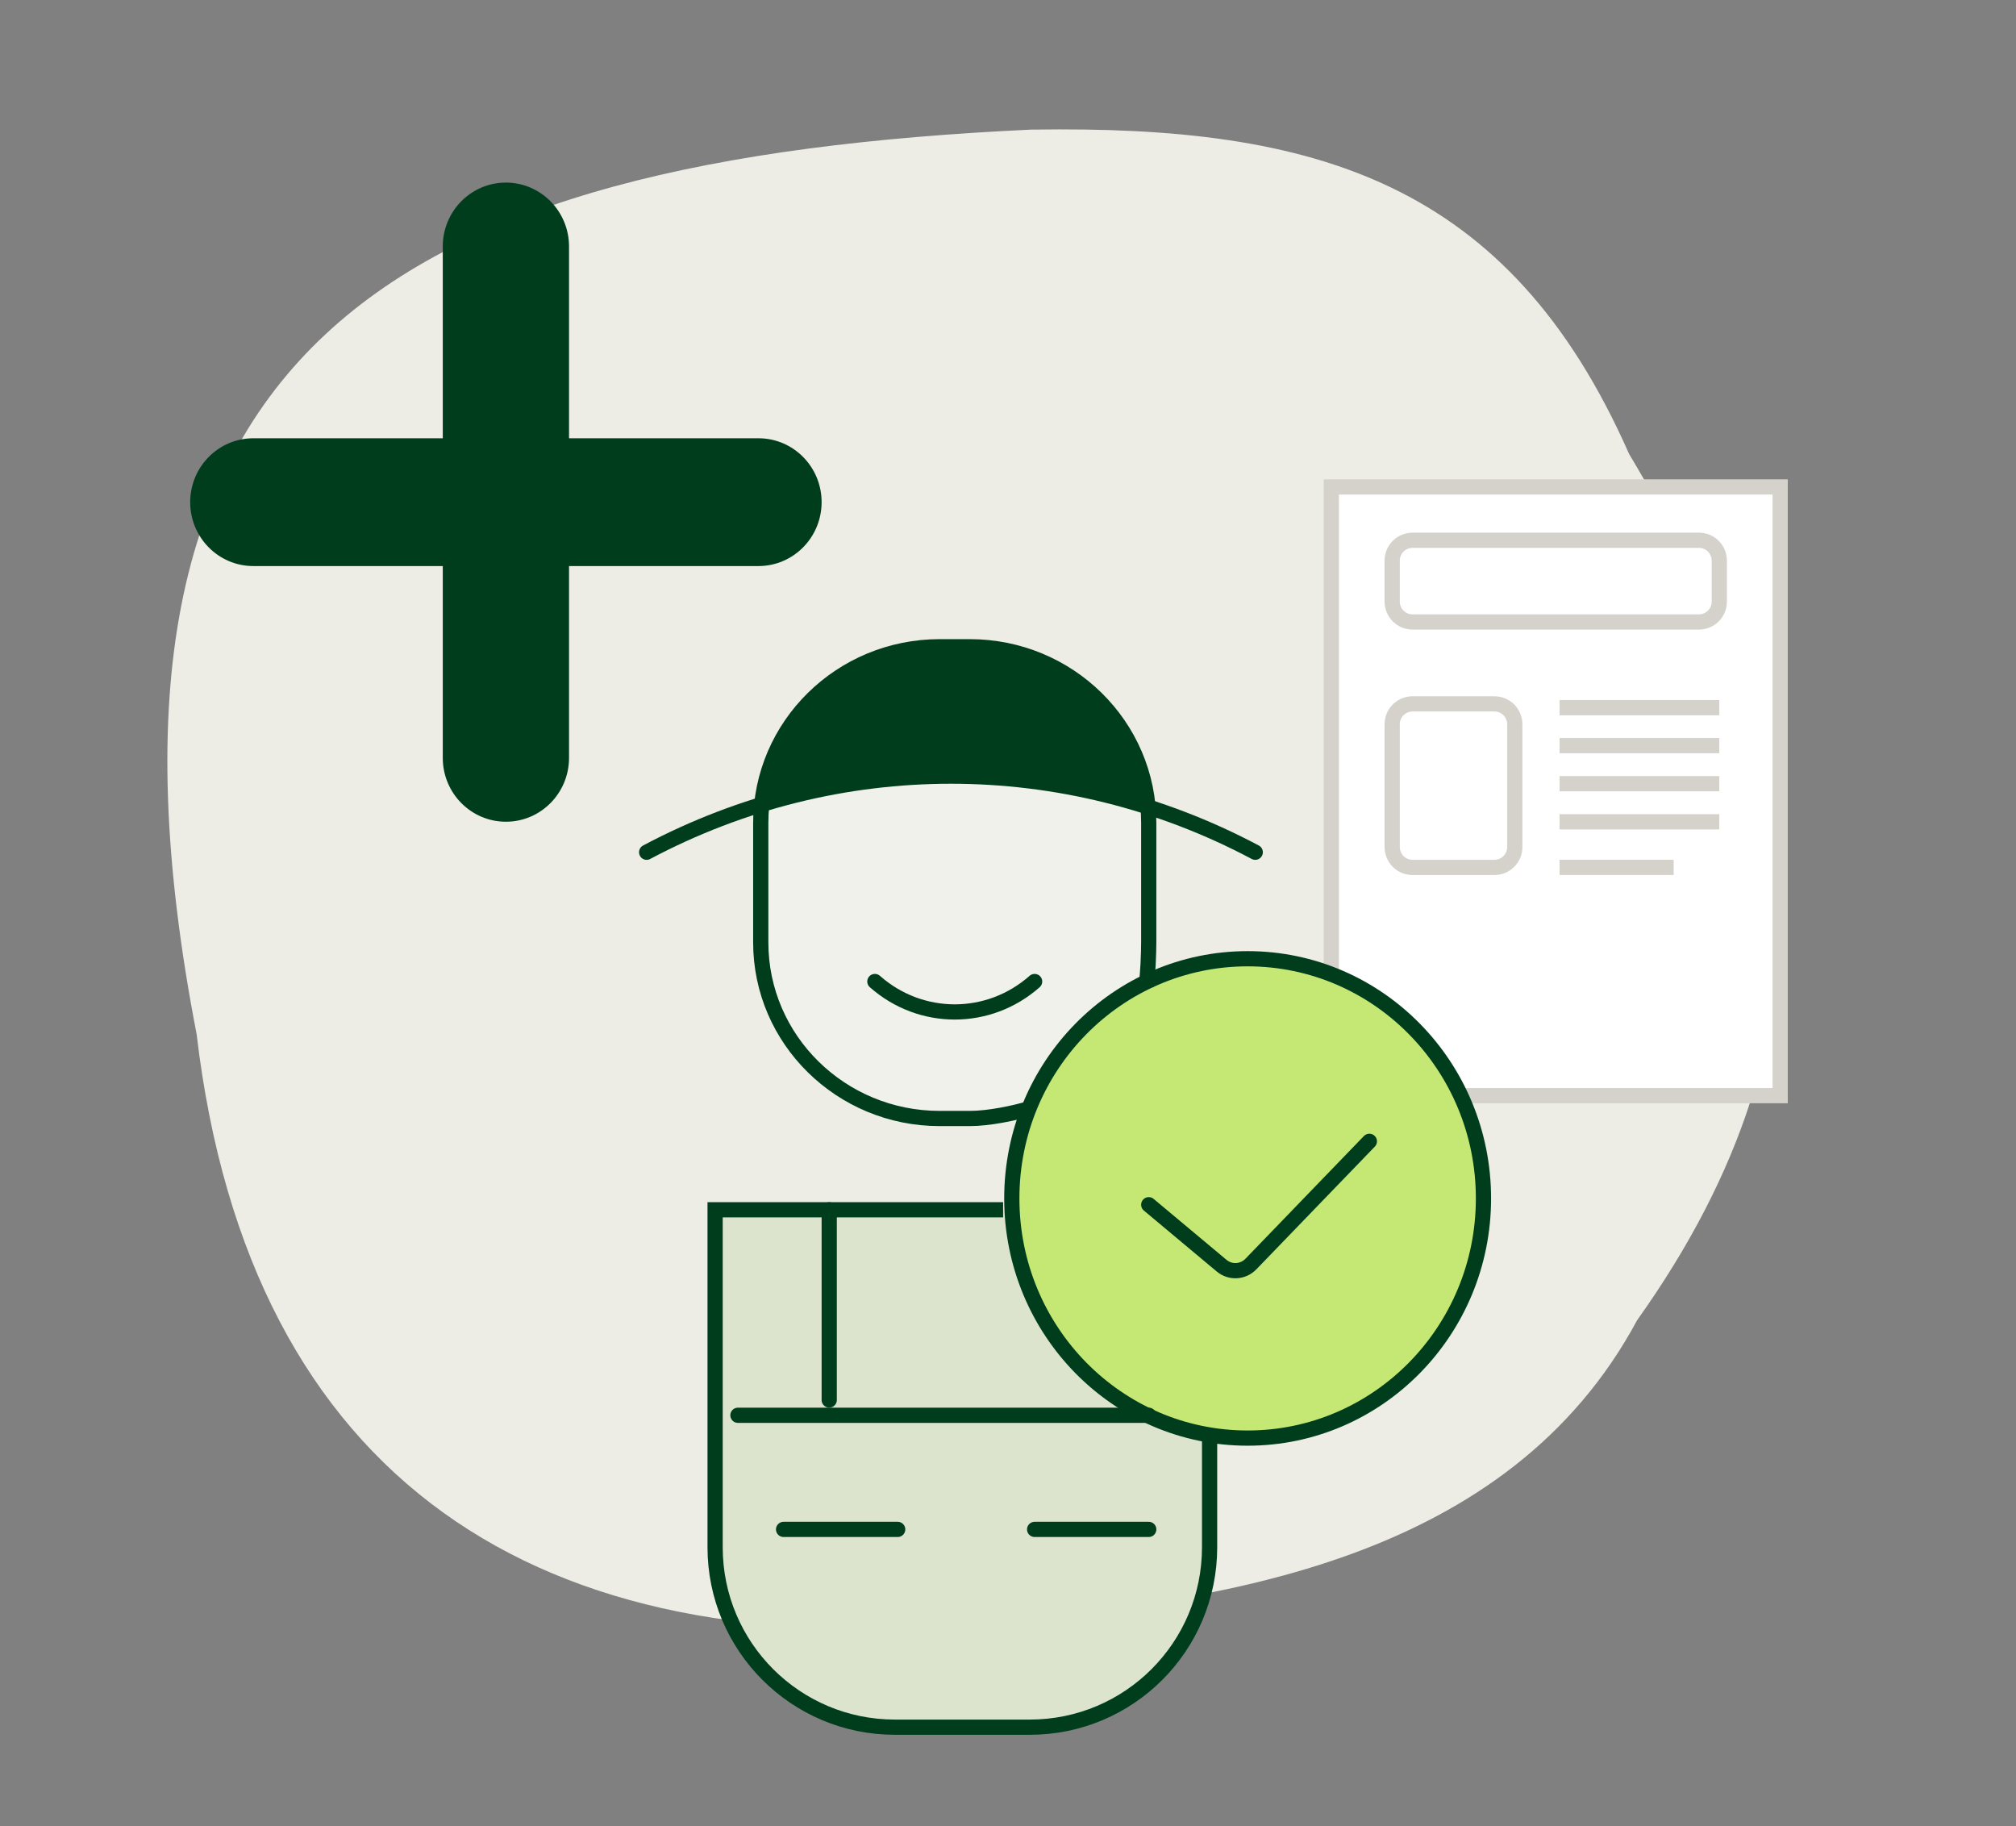
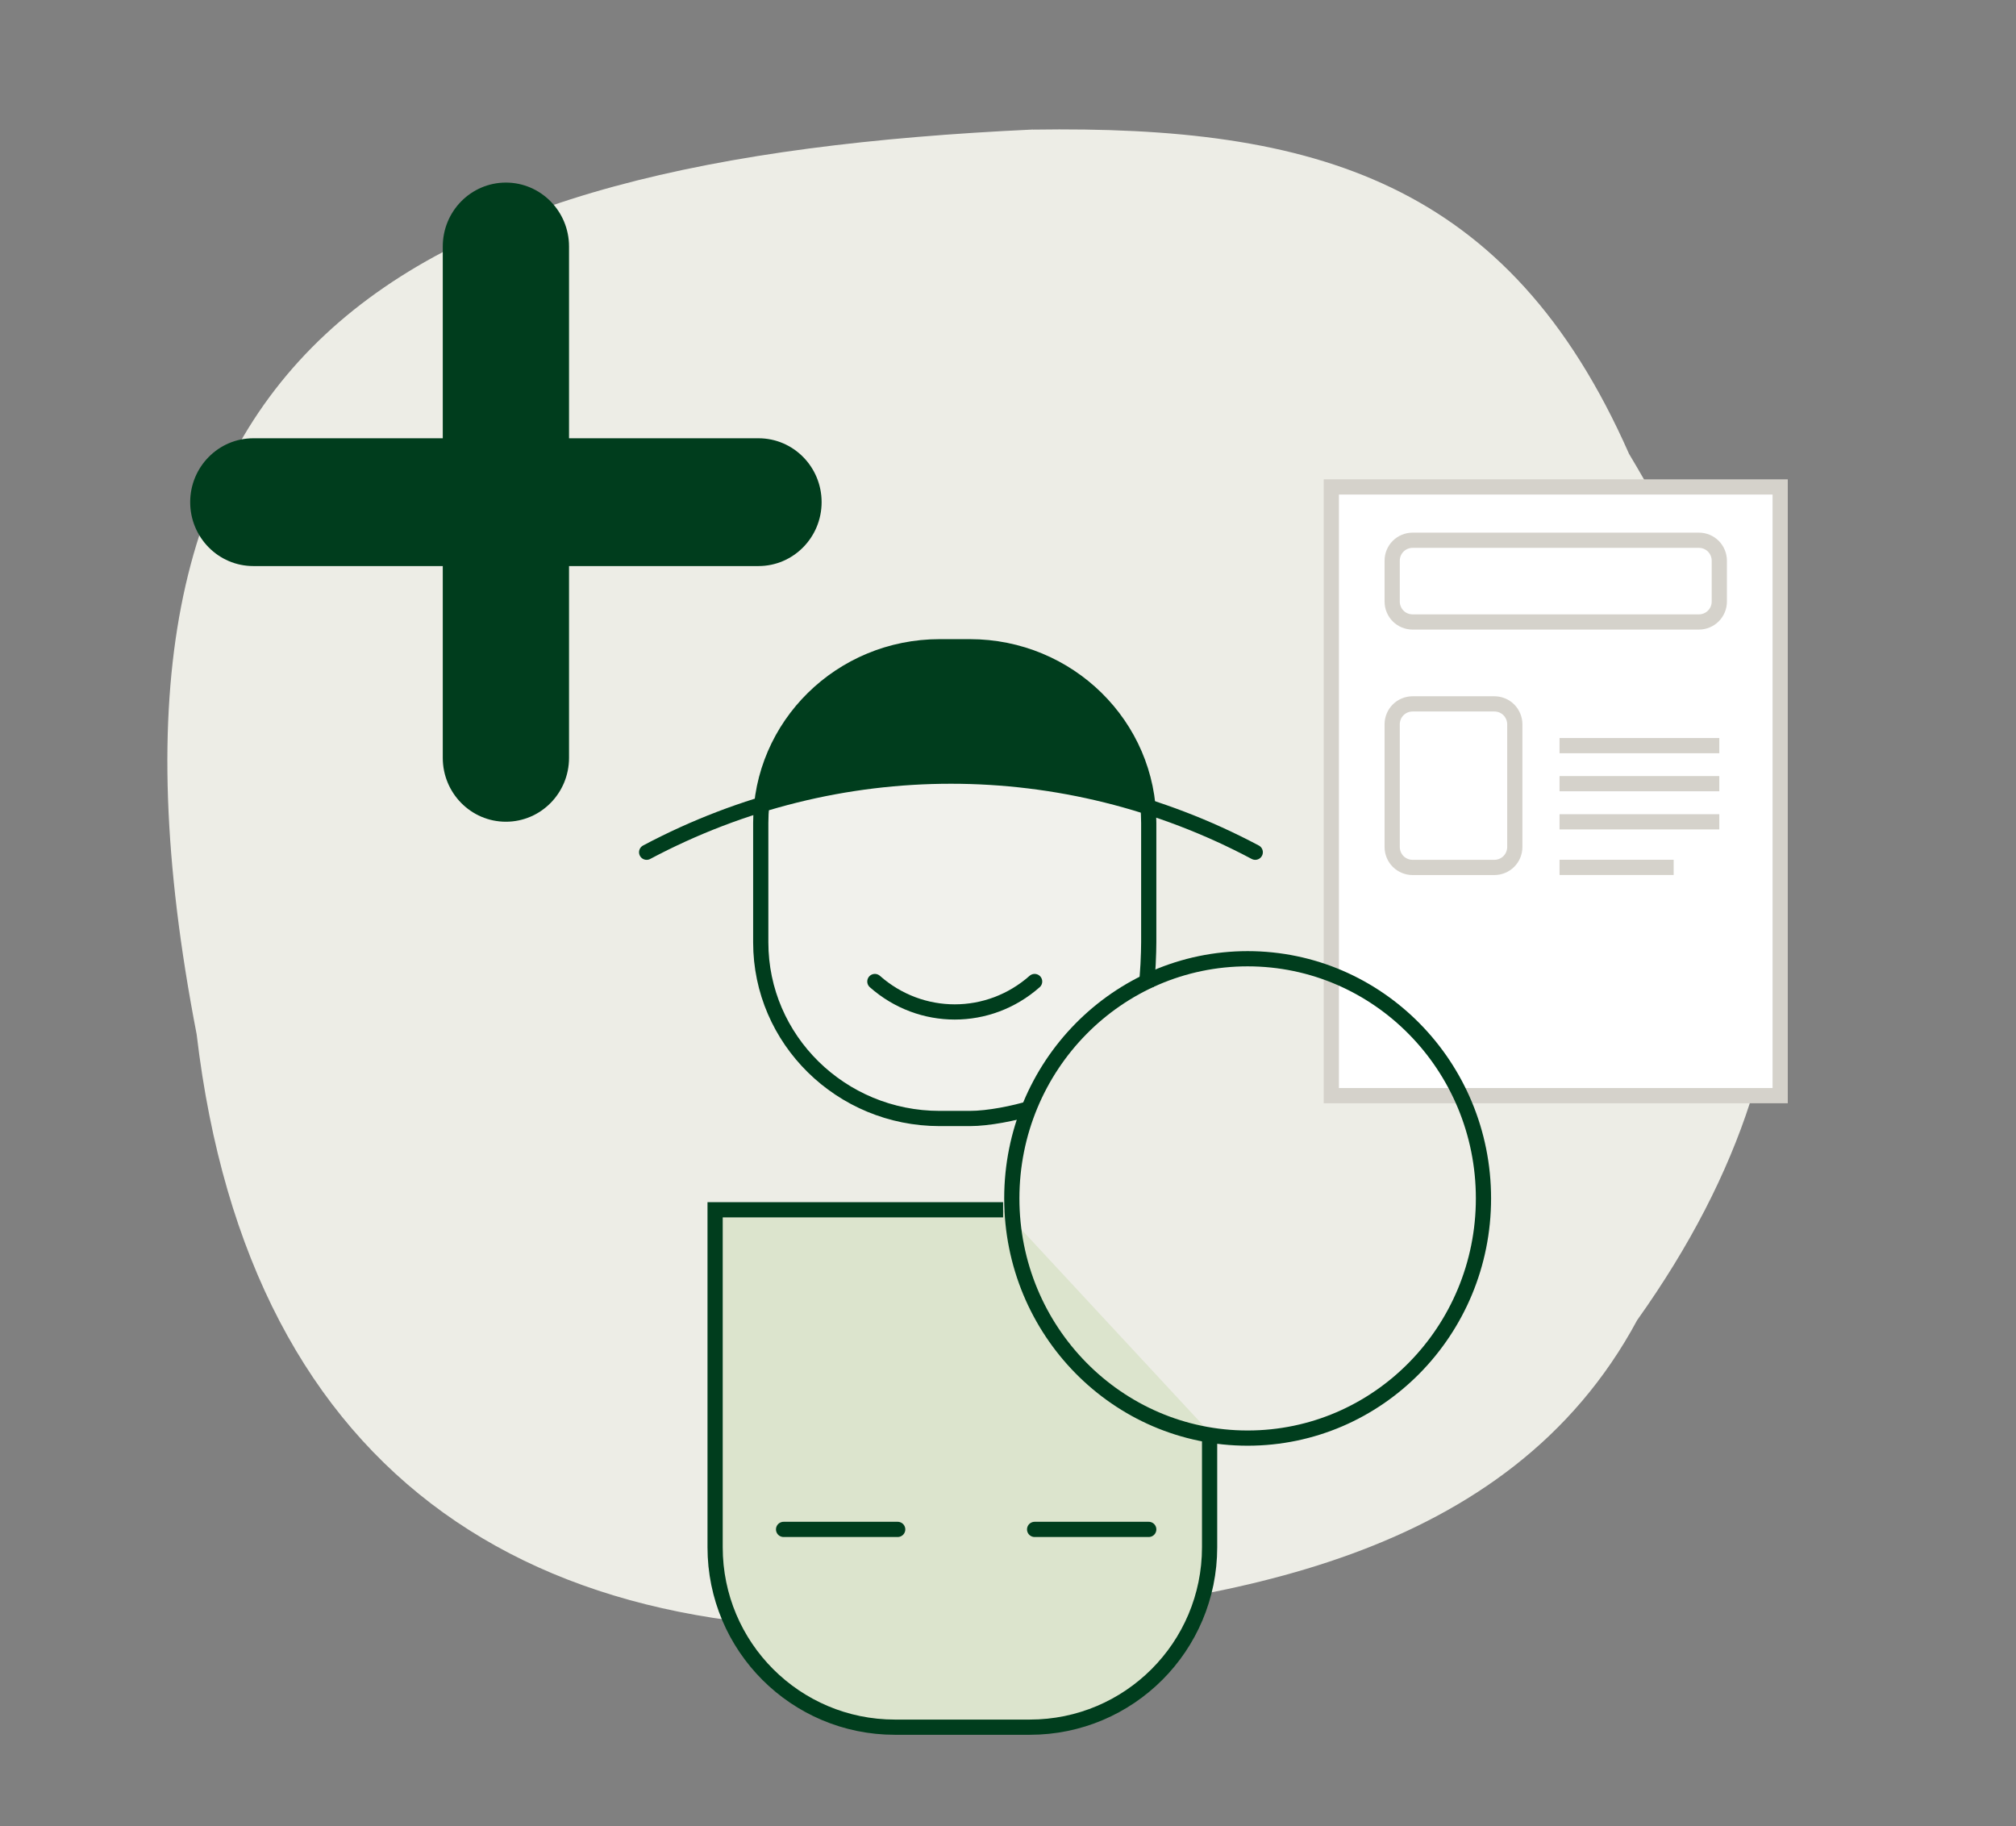
<svg xmlns="http://www.w3.org/2000/svg" width="159" height="144" viewBox="0 0 159 144" fill="none">
  <rect x="0" y="0" width="159" height="144" fill="#808080" stroke="none" />
  <g clip-path="url(#clip0_7276_11891)">
-     <path d="M81.468 10.221C103.711 9.881 118.986 14.27 128.479 35.785C142.612 59.426 145.805 80.682 129.119 104.106C118.964 122.998 96.568 126.424 77.046 127.899C42.713 131.384 19.677 116.881 15.509 81.557C4.969 27.189 31.126 12.549 81.468 10.214V10.221Z" fill="#EDEDE6" />
+     <path d="M81.468 10.221C103.711 9.881 118.986 14.27 128.479 35.785C142.612 59.426 145.805 80.682 129.119 104.106C118.964 122.998 96.568 126.424 77.046 127.899C42.713 131.384 19.677 116.881 15.509 81.557C4.969 27.189 31.126 12.549 81.468 10.214V10.221" fill="#EDEDE6" />
    <path d="M140.4 38.398H105V86.398H140.4V38.398Z" fill="white" />
    <path d="M109.8 44.211C109.8 43.781 109.97 43.372 110.27 43.072C110.57 42.772 110.986 42.602 111.409 42.602H133.99C134.42 42.602 134.829 42.772 135.129 43.072C135.429 43.372 135.6 43.788 135.6 44.211V47.437C135.6 47.867 135.429 48.276 135.129 48.576C134.829 48.876 134.413 49.046 133.99 49.046H111.409C110.98 49.046 110.57 48.876 110.27 48.576C109.97 48.276 109.8 47.86 109.8 47.437V44.211ZM109.8 57.114C109.8 56.685 109.97 56.276 110.27 55.975C110.57 55.675 110.986 55.505 111.409 55.505H117.861C118.291 55.505 118.7 55.675 119 55.975C119.3 56.276 119.471 56.692 119.471 57.114V66.792C119.471 67.222 119.3 67.631 119 67.931C118.7 68.231 118.284 68.402 117.861 68.402H111.409C110.98 68.402 110.57 68.231 110.27 67.931C109.97 67.631 109.8 67.215 109.8 66.792V57.114Z" stroke="#D5D2CB" stroke-width="1.2" stroke-miterlimit="10" />
-     <path d="M123 55.805H135.6" stroke="#D5D2CB" stroke-width="1.2" stroke-miterlimit="10" />
    <path d="M123 58.797H135.6" stroke="#D5D2CB" stroke-width="1.2" stroke-miterlimit="10" />
    <path d="M123 68.398H132" stroke="#D5D2CB" stroke-width="1.2" stroke-miterlimit="10" />
    <path d="M123 64.805H135.6" stroke="#D5D2CB" stroke-width="1.2" stroke-miterlimit="10" />
    <path d="M123 61.797H135.6" stroke="#D5D2CB" stroke-width="1.2" stroke-miterlimit="10" />
    <path d="M140.4 38.398H105V86.398H140.4V38.398Z" stroke="#D5D2CB" stroke-width="1.2" stroke-miterlimit="10" />
    <path d="M79.114 95.398H56.4V122.008C56.4 129.848 62.746 136.198 70.581 136.198H81.22C89.055 136.198 95.4 129.848 95.4 122.008V112.946" fill="#DCE4CD" />
-     <path d="M98.4 113.402C108.672 113.402 117 104.94 117 94.502C117 84.063 108.672 75.602 98.4 75.602C88.127 75.602 79.8 84.063 79.8 94.502C79.8 104.94 88.127 113.402 98.4 113.402Z" fill="#C5E875" />
    <path d="M69 77.398C72.623 80.598 77.977 80.598 81.6 77.398" stroke="#FF00FF" stroke-width="1.338" stroke-linecap="round" />
    <path d="M90 63.6C80.215 60.623 69.778 60.617 60 63.58C60.727 56.512 66.642 51 73.829 51H76.164C83.365 51 89.287 56.525 90 63.6Z" fill="#003D1D" />
    <path d="M90.17 77.732C86.057 80.163 82.859 83.207 81.343 87.375C79.997 87.786 77.968 88.203 76.485 88.203H74.115C66.32 88.203 60 81.968 60 74.291V64.843C60 64.352 60.027 63.874 60.075 63.395C70.398 60.264 80.53 60.682 90.532 63.416C90.573 63.887 90.6 64.359 90.6 64.843V74.291C90.6 75.092 90.538 76.964 90.395 77.732" fill="#F1F1EC" />
    <path d="M98.4 113.402C108.672 113.402 117 104.94 117 94.502C117 84.063 108.672 75.602 98.4 75.602C88.127 75.602 79.8 84.063 79.8 94.502C79.8 104.94 88.127 113.402 98.4 113.402Z" stroke="#003D1D" stroke-width="1.2" stroke-linecap="round" />
-     <path d="M90.6 94.999L96.34 99.799C97.032 100.379 98.032 100.324 98.664 99.67L108 90" stroke="#003D1D" stroke-width="1.2" stroke-linecap="round" />
    <path d="M79.114 95.398H56.4V122.008C56.4 129.848 62.746 136.198 70.581 136.198H81.22C89.055 136.198 95.4 129.848 95.4 122.008V112.946" stroke="#003D1D" stroke-width="1.2" />
-     <path d="M65.4 95.398V110.398" stroke="#003D1D" stroke-width="1.2" stroke-linecap="round" />
    <path d="M61.8 120.602H70.8" stroke="#003D1D" stroke-width="1.2" stroke-linecap="round" />
    <path d="M81.6 120.602H90.6" stroke="#003D1D" stroke-width="1.2" stroke-linecap="round" />
    <path d="M69 77.398C72.623 80.598 77.977 80.598 81.6 77.398" stroke="#003D1D" stroke-width="1.2" stroke-linecap="round" />
-     <path d="M90.6 111.602H58.2" stroke="#003D1D" stroke-width="1.2" stroke-linecap="round" />
    <path d="M99 67.203C83.951 59.203 66.049 59.203 51 67.203" stroke="#003D1D" stroke-width="1.2" stroke-linecap="round" />
    <path d="M81.333 87.374C79.995 87.79 77.96 88.2 76.485 88.2H74.115C66.323 88.2 60 81.984 60 74.311V64.889C60 57.222 66.317 51 74.115 51H76.485C84.276 51 90.6 57.216 90.6 64.889V74.311C90.6 75.117 90.532 76.978 90.395 77.744" stroke="#003D1D" stroke-width="1.2" />
    <path d="M39.9 64.798C37.146 64.798 34.921 62.54 34.921 59.76V44.637H19.979C17.225 44.637 15 42.379 15 39.598C15 36.818 17.231 34.56 19.979 34.56H34.921V19.437C34.921 16.65 37.153 14.398 39.9 14.398C42.647 14.398 44.879 16.657 44.879 19.437V34.56H59.821C62.575 34.56 64.8 36.818 64.8 39.598C64.8 42.379 62.569 44.637 59.821 44.637H44.879V59.76C44.879 62.547 42.647 64.798 39.9 64.798Z" fill="#003D1D" />
  </g>
  <defs>
    <clipPath id="clip0_7276_11891">
      <rect width="158.4" height="144" fill="white" />
    </clipPath>
  </defs>
</svg>